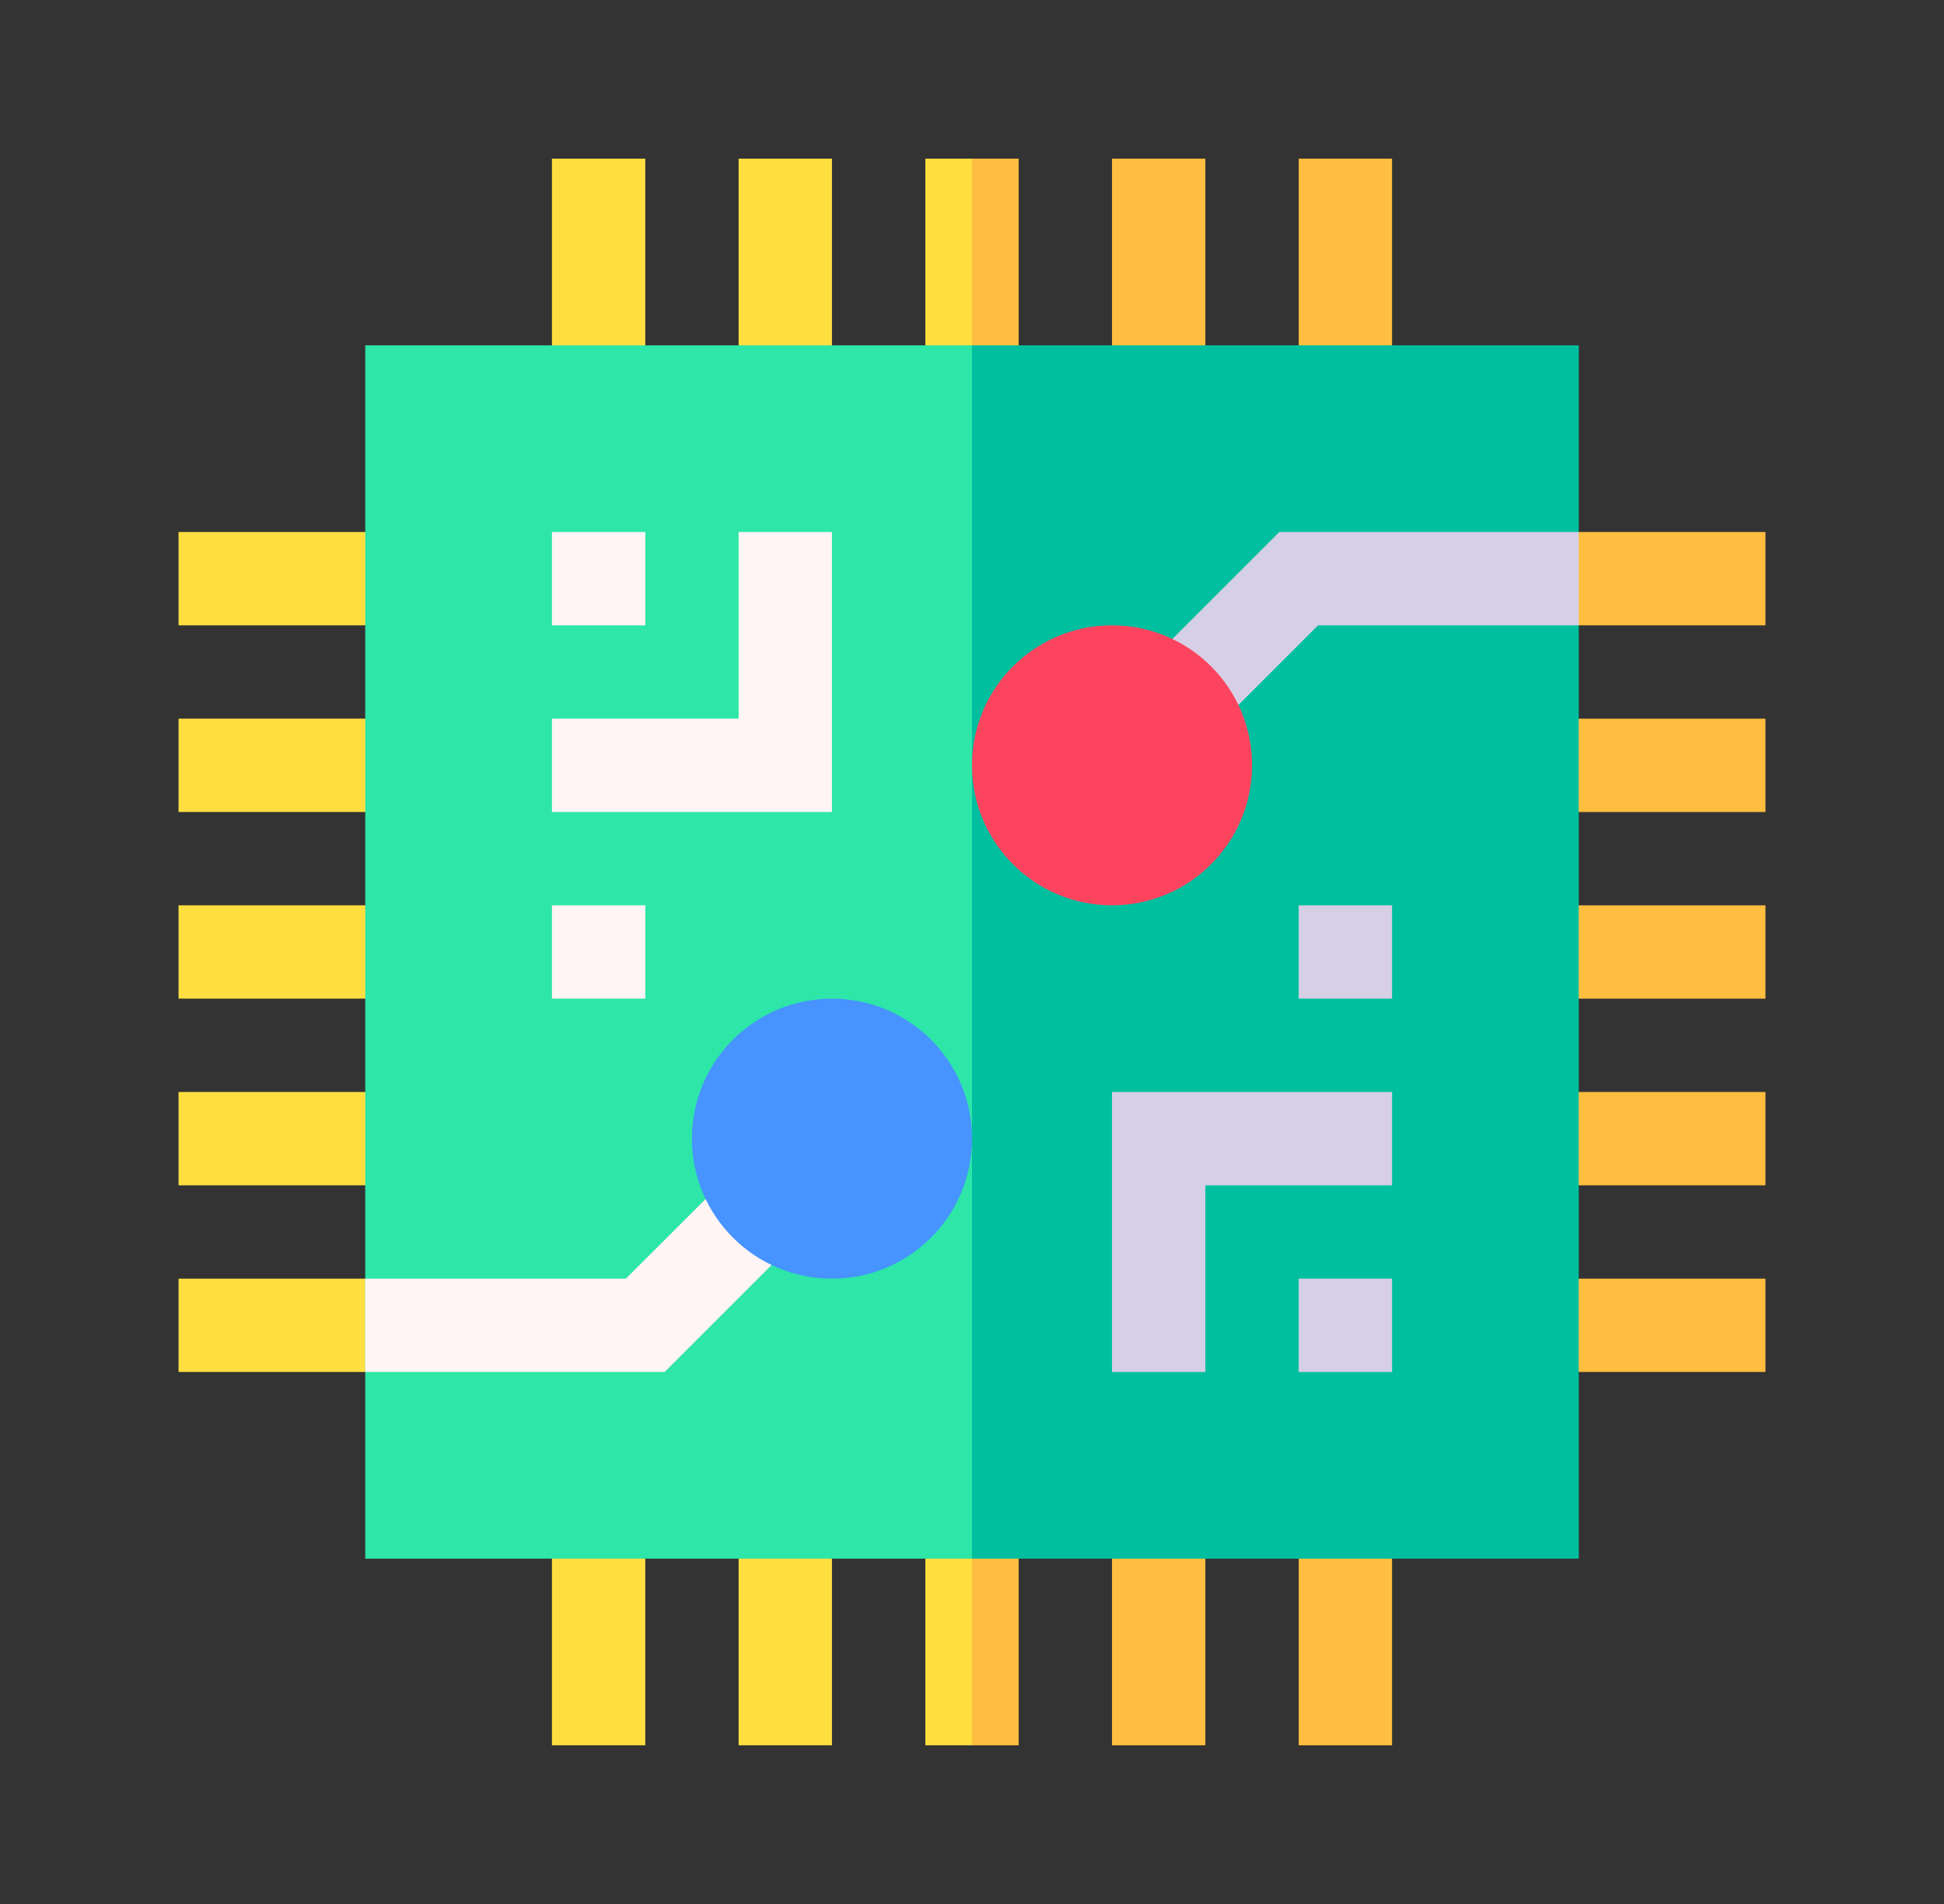
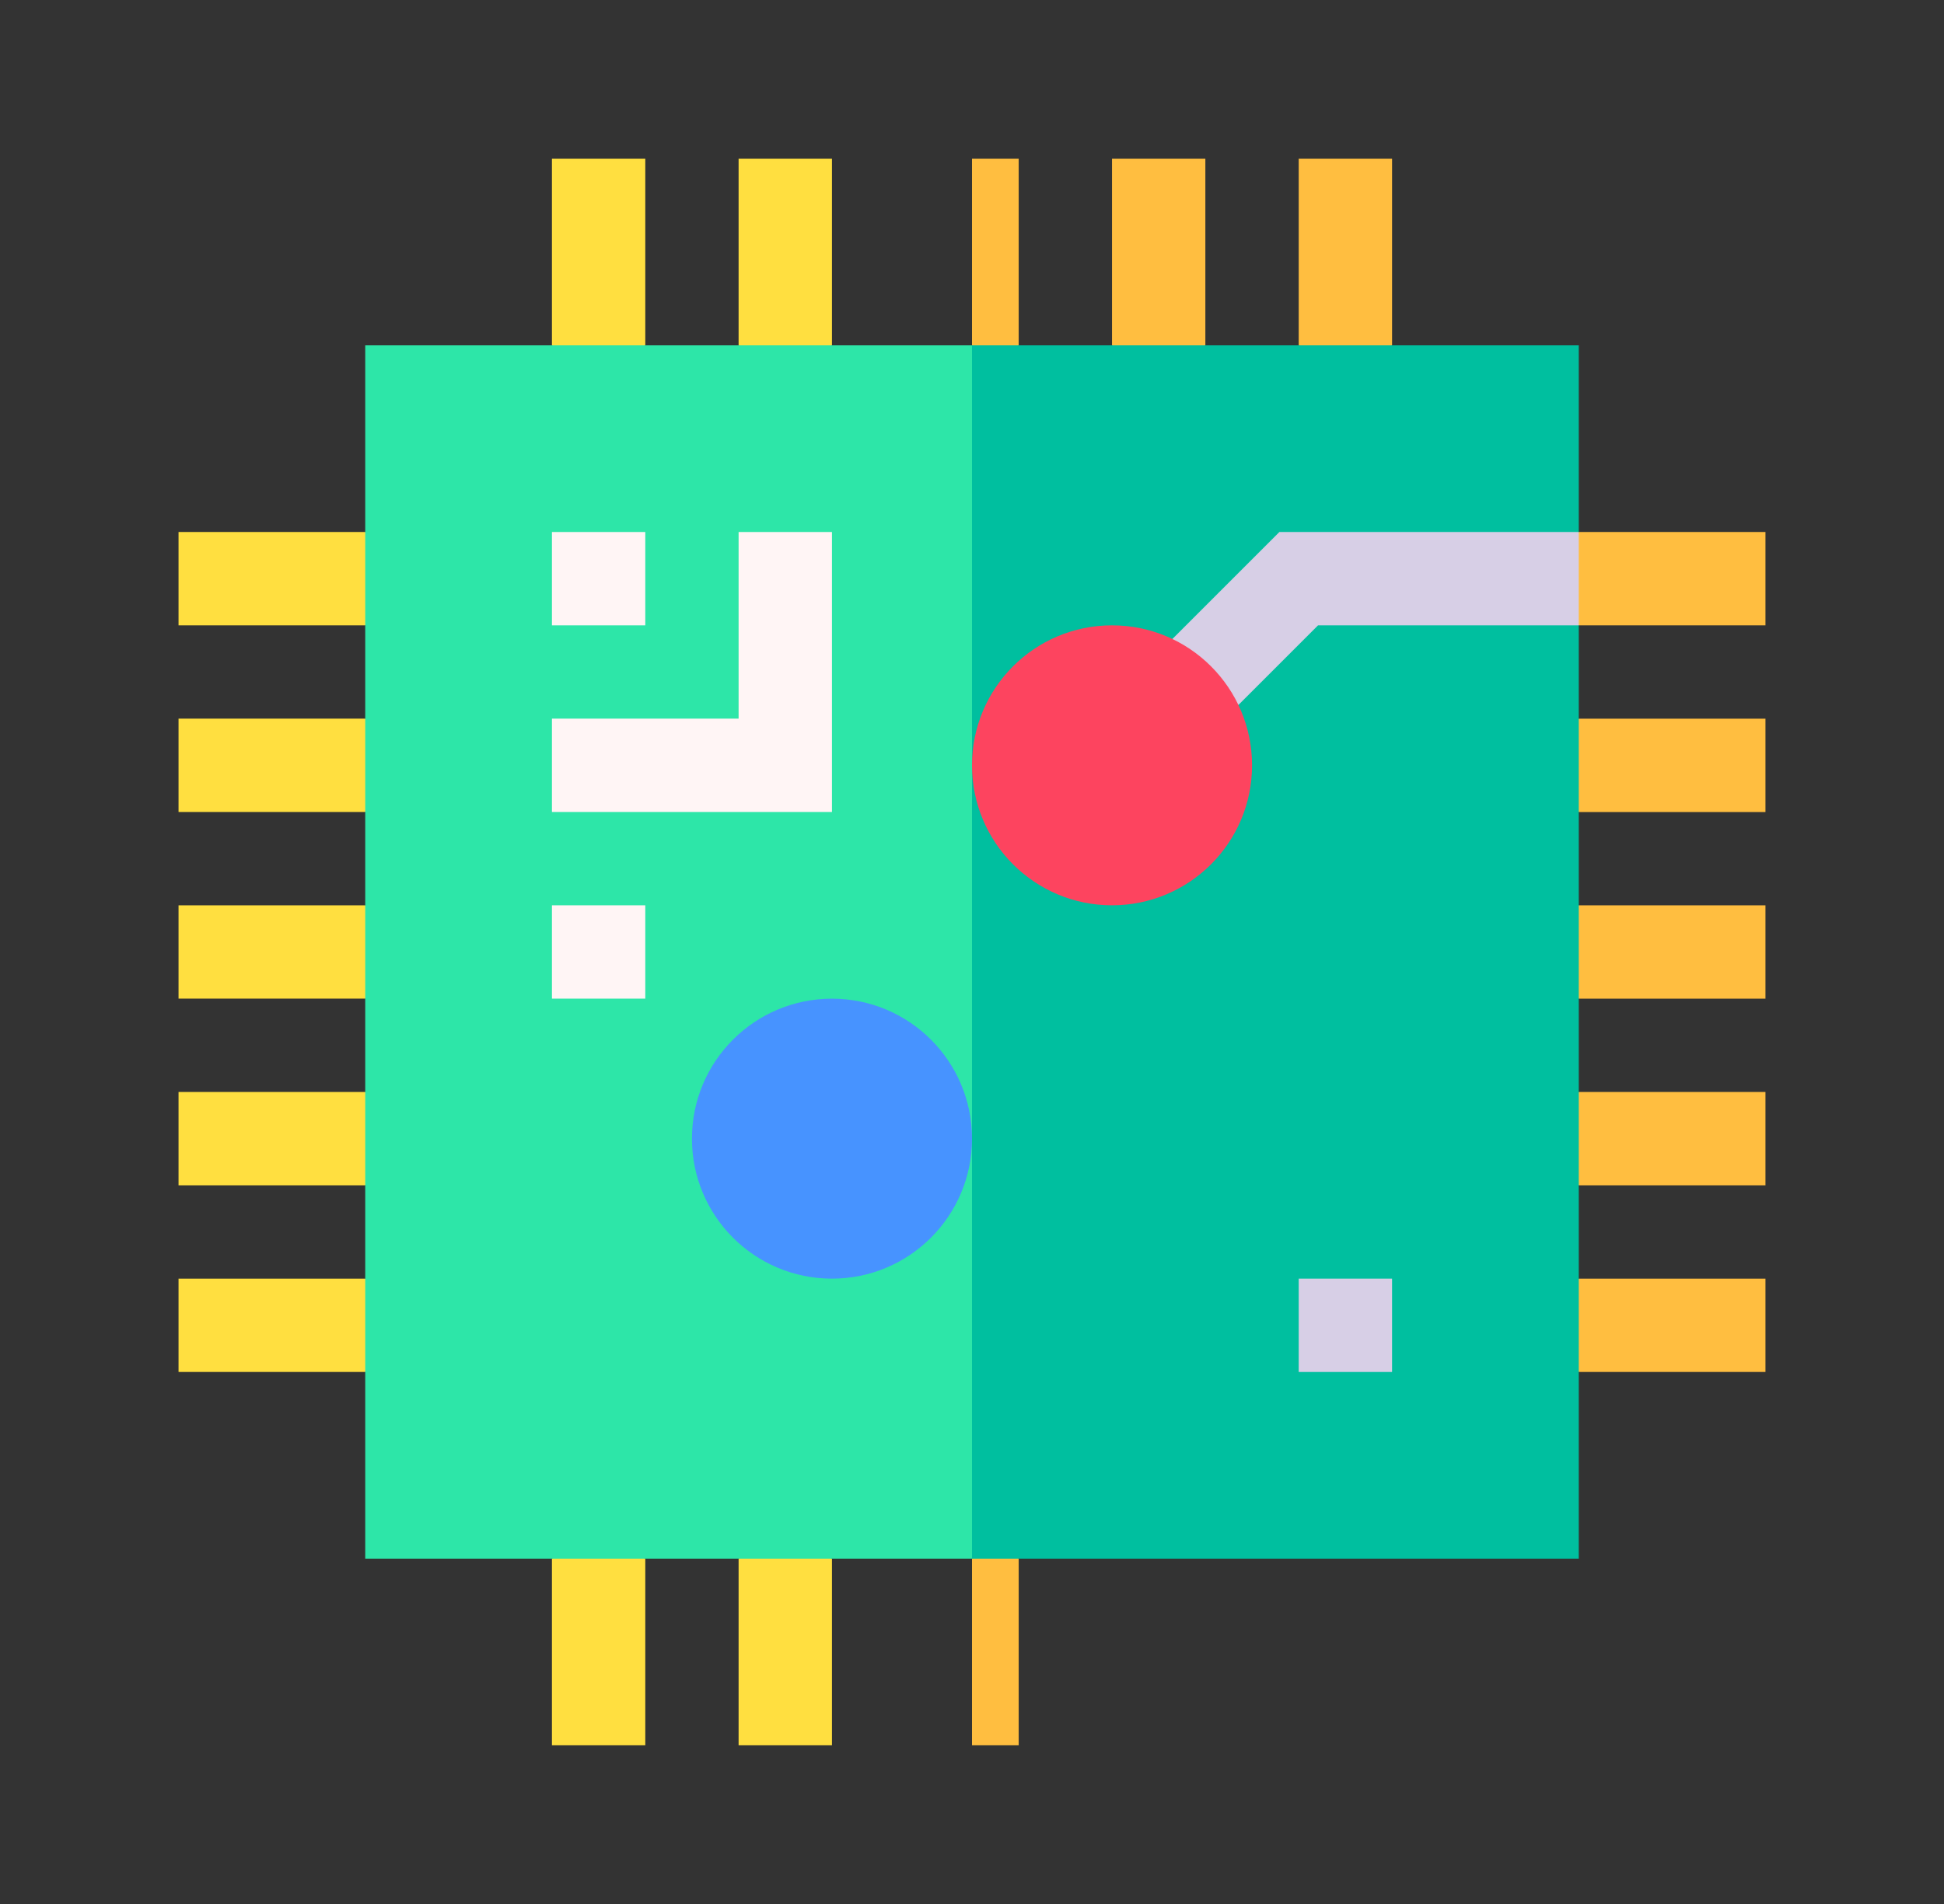
<svg xmlns="http://www.w3.org/2000/svg" width="49" height="48" viewBox="0 0 49 48" fill="none">
  <rect x="0" y="0" width="49" height="48" fill="#333333" stroke="none" />
-   <path d="M23.324 44H24.5L25.284 41.647L24.5 39.294L23.912 38.51L23.324 39.294V44Z" fill="#FFDF40" />
  <path d="M25.677 44V39.294L25.088 38.51L24.5 39.294V44H25.677Z" fill="#FFBE40" />
  <path d="M16.265 44H13.912V39.294L15.088 38.51L16.265 39.294V44ZM20.97 44H18.617V39.294L19.794 38.51L20.97 39.294V44Z" fill="#FFDF40" />
-   <path d="M30.382 44H28.029V39.294L29.206 38.51L30.382 39.294V44ZM35.088 44H32.735V39.294L33.912 38.51L35.088 39.294V44Z" fill="#FFBE40" />
-   <path d="M23.324 4V8.706L23.899 9.49L24.5 8.706L25.284 6.065L24.5 4H23.324Z" fill="#FFDF40" />
  <path d="M25.677 4H24.5V8.706L25.088 9.49L25.677 8.706V4Z" fill="#FFBE40" />
  <path d="M16.265 8.706L15.088 9.882L13.912 8.706V4H16.265V8.706ZM20.97 8.706L19.794 9.882L18.617 8.706V4H20.97V8.706Z" fill="#FFDF40" />
  <path d="M30.382 8.706L29.206 9.882L28.029 8.706V4H30.382V8.706ZM35.088 8.706L33.912 9.882L32.735 8.706V4H35.088V8.706ZM44.5 15.765H39.794L39.01 14.588L39.794 13.412H44.5V15.765ZM44.5 20.471H39.794L39.01 19.294L39.794 18.118H44.5V20.471ZM44.5 25.177H39.794L39.01 24L39.794 22.823H44.5V25.177ZM44.5 29.882H39.794L39.01 28.706L39.794 27.529H44.5V29.882ZM44.5 34.588H39.794L39.01 33.412L39.794 32.235H44.5V34.588Z" fill="#FFBE40" />
  <path d="M9.206 15.765H4.5V13.412H9.206L9.99 14.588L9.206 15.765ZM9.206 20.47H4.5V18.117H9.206L9.99 19.294L9.206 20.47ZM9.206 25.176H4.5V22.823H9.206L9.99 24L9.206 25.176ZM9.206 29.882H4.5V27.529H9.206L9.99 28.706L9.206 29.882ZM9.206 34.588H4.5V32.235H9.206L9.99 33.412L9.206 34.588Z" fill="#FFDF40" />
  <path d="M9.206 8.706V39.294H24.5L25.284 24L24.5 8.706H9.206Z" fill="#2DE6A8" />
  <path d="M39.794 8.706H24.5V39.294H39.794V15.765L39.01 14.588L39.794 13.412V8.706Z" fill="#00BF9F" />
  <path d="M29.692 17.612L29.55 16.11L32.248 13.412H39.794V15.765H33.222L31.214 17.773L29.692 17.612Z" fill="#D7CFE6" />
  <path d="M28.029 22.823C29.979 22.823 31.559 21.243 31.559 19.294C31.559 17.345 29.979 15.765 28.029 15.765C26.08 15.765 24.5 17.345 24.5 19.294C24.5 21.243 26.08 22.823 28.029 22.823Z" fill="#FD445F" />
-   <path d="M19.31 30.465L19.45 31.89L16.752 34.588H9.206V32.235H15.777L17.786 30.227L19.31 30.465Z" fill="#FFF5F5" />
  <path d="M20.971 32.235C22.92 32.235 24.5 30.655 24.5 28.706C24.5 26.757 22.92 25.177 20.971 25.177C19.021 25.177 17.441 26.757 17.441 28.706C17.441 30.655 19.021 32.235 20.971 32.235Z" fill="#4793FF" />
  <path d="M13.912 13.412H16.265V15.765H13.912V13.412Z" fill="#FFF5F5" />
  <path d="M20.97 20.47H13.912V18.117H18.617V13.412H20.97V20.47ZM13.912 22.823H16.265V25.176H13.912V22.823Z" fill="#FFF5F5" />
  <path d="M32.735 32.235H35.088V34.588H32.735V32.235Z" fill="#D7CFE6" />
-   <path d="M30.382 34.588H28.029V27.529H35.088V29.882H30.382V34.588ZM32.735 22.823H35.088V25.176H32.735V22.823Z" fill="#D7CFE6" />
</svg>